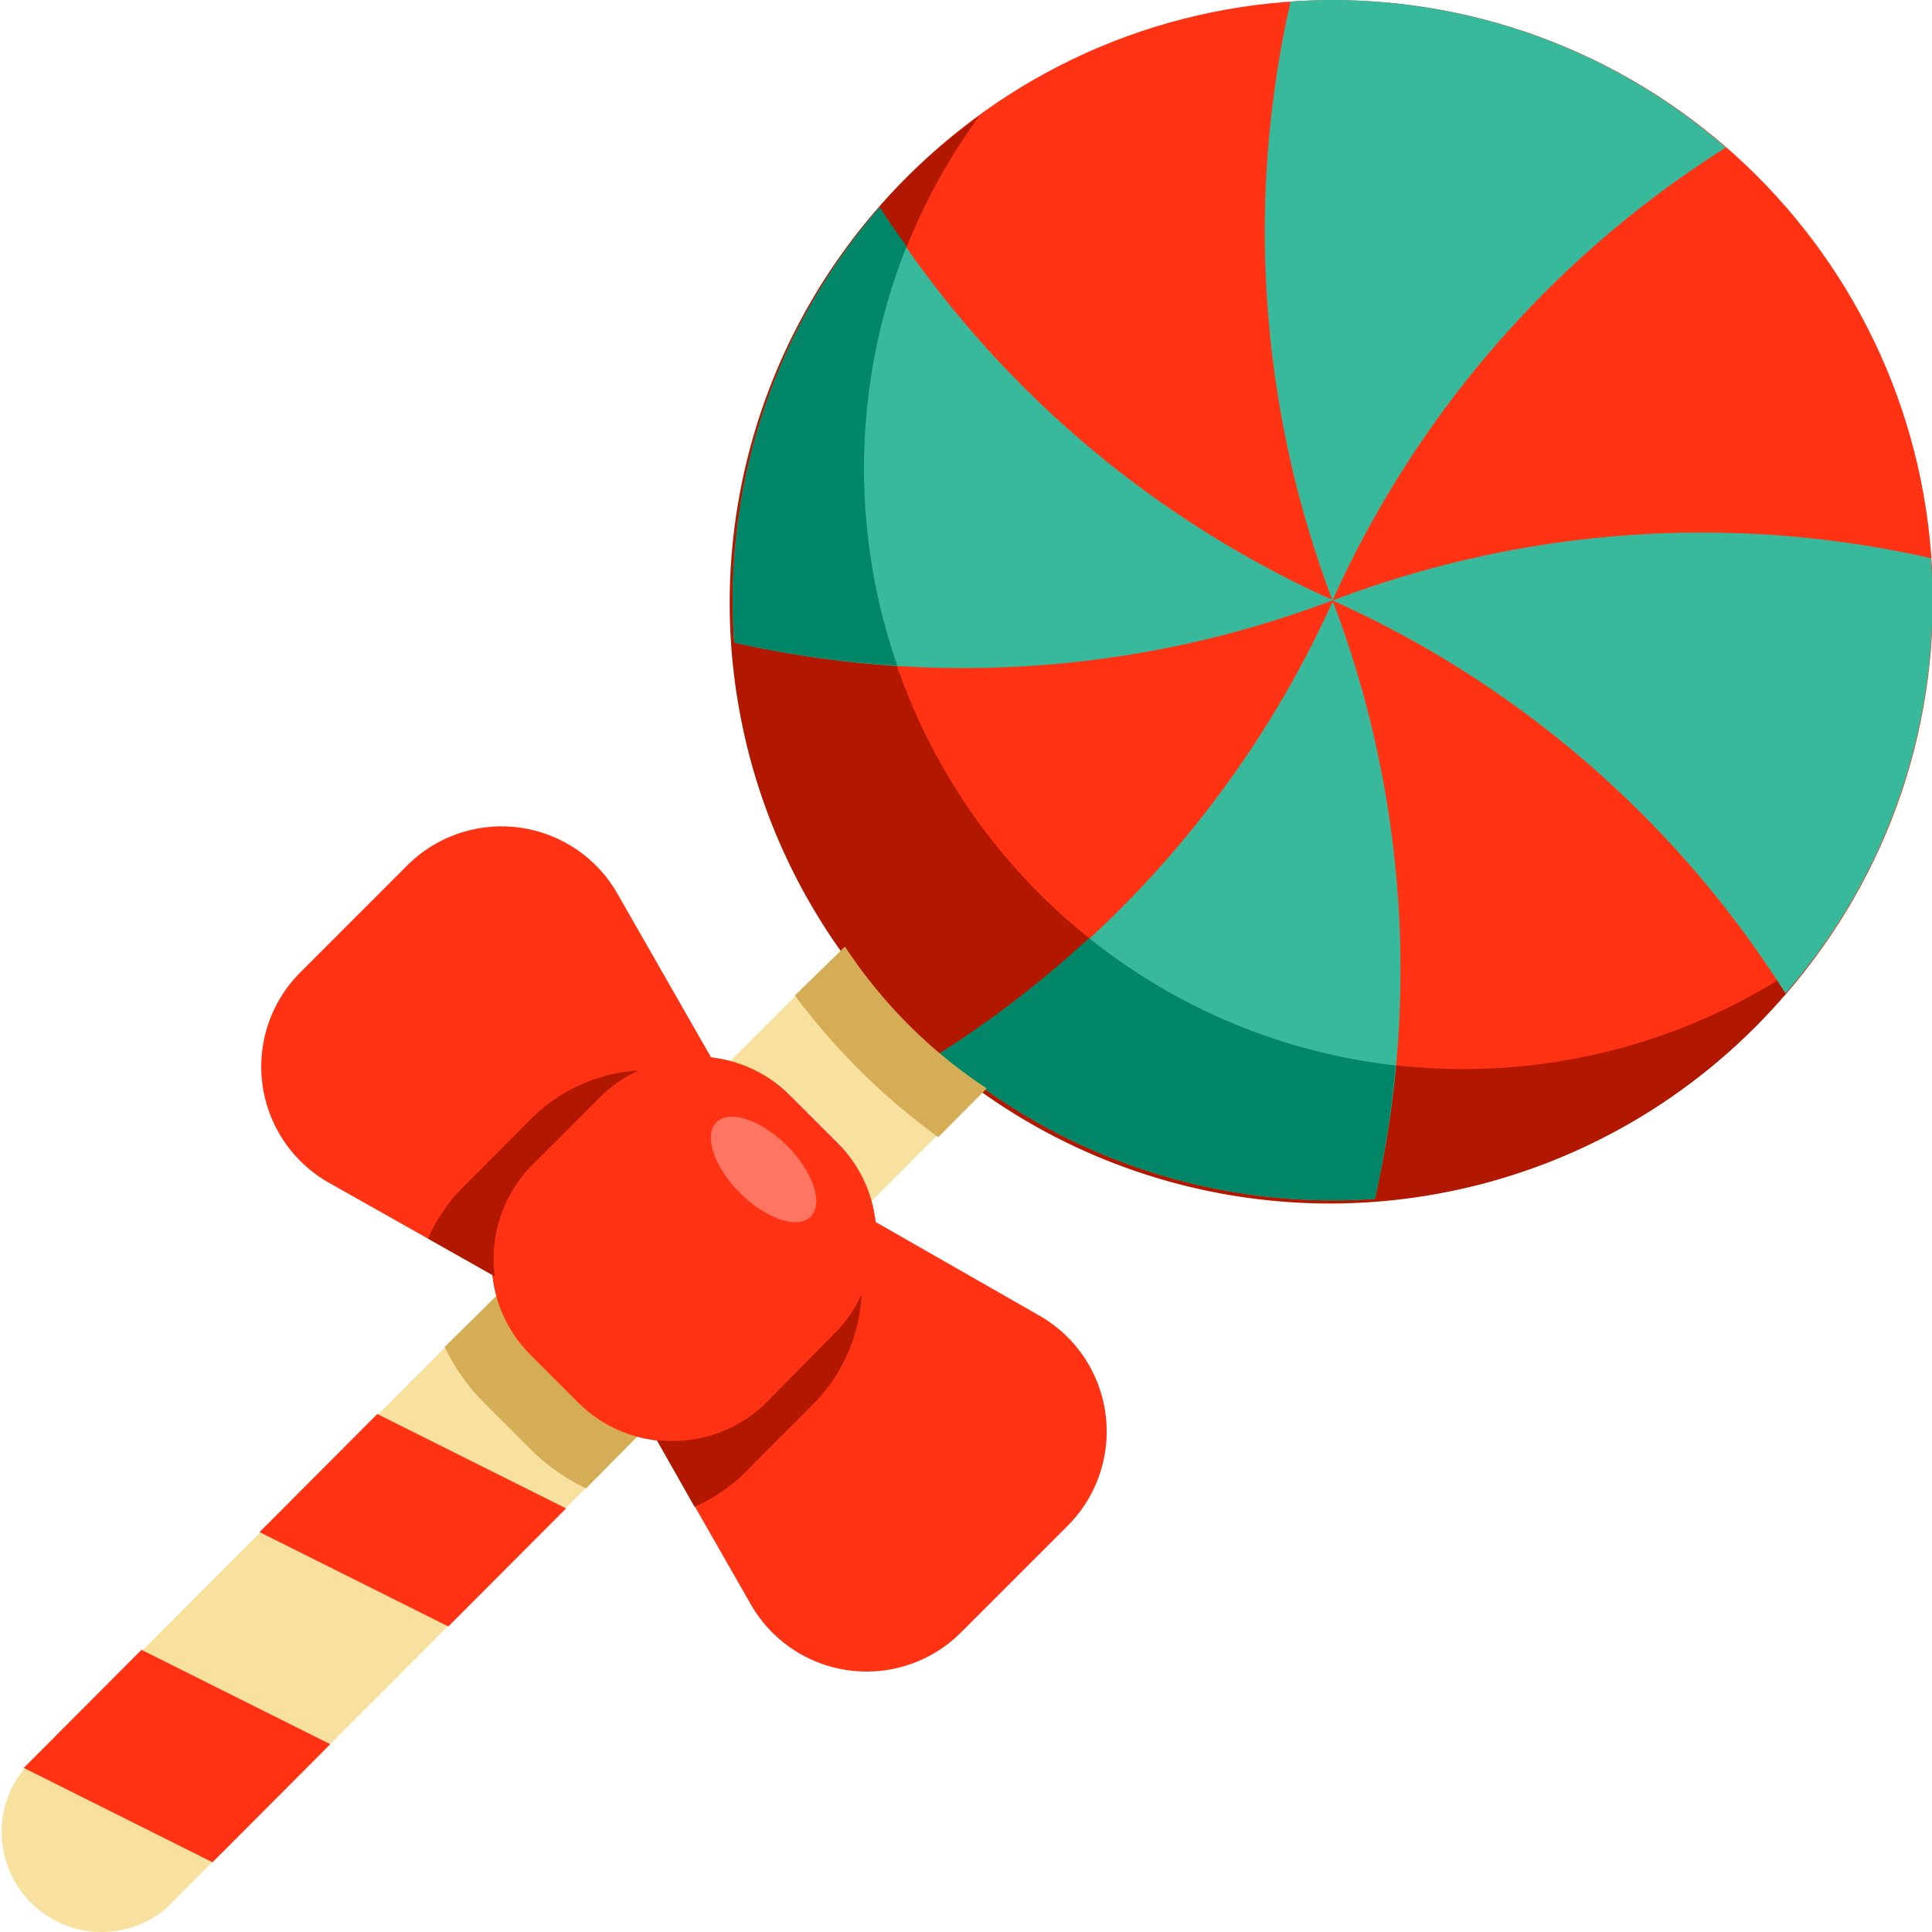
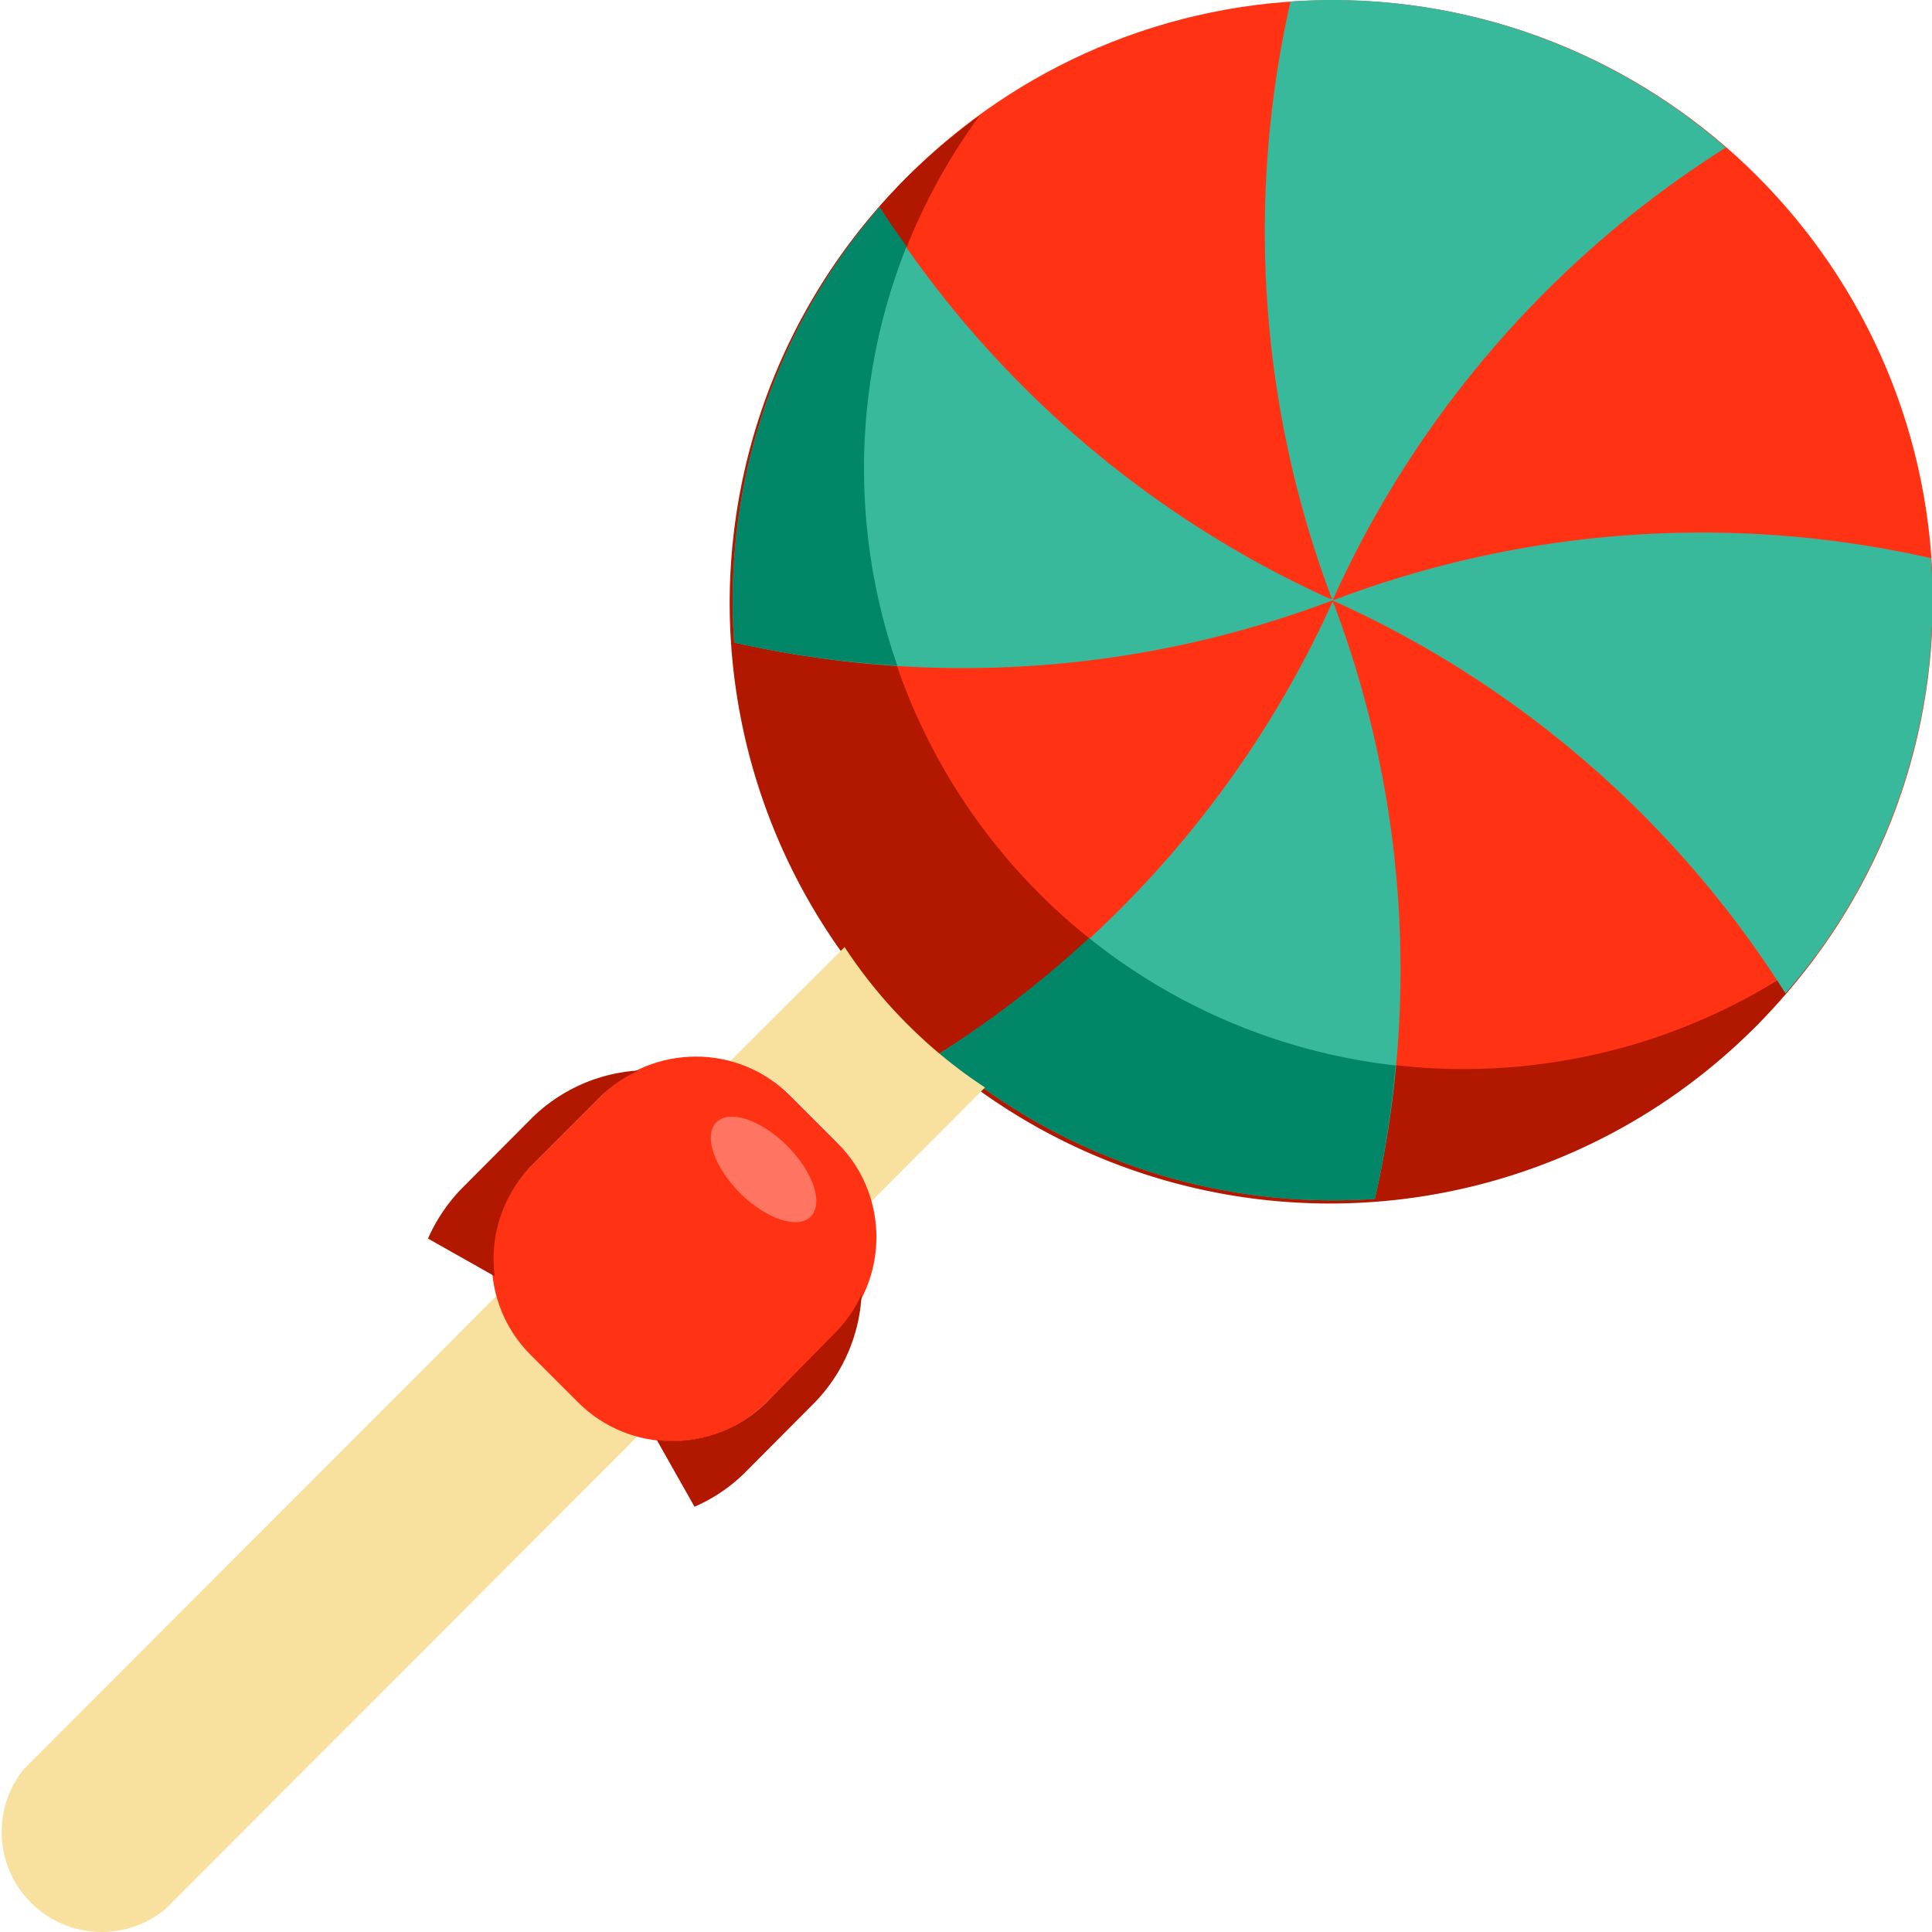
<svg xmlns="http://www.w3.org/2000/svg" height="463" viewBox="0 0 463 463.398" width="463">
  <path d="M463.418 144.035c0 79.528-64.473 144-144 144s-144-64.472-144-144 64.473-144 144-144 144 64.473 144 144zm0 0" fill="#ff3314" />
  <path d="M249.098 214.355c-50.055-50.171-56.16-129.304-14.399-186.558-44.094 31.738-66.57 85.594-58.125 139.262 8.45 53.668 46.387 98.015 98.098 114.671 51.715 16.657 108.402 2.793 146.586-35.855a150.991 150.991 0 0 0 14.398-17.121c-57.254 41.762-136.386 35.656-186.558-14.399zm0 0" fill="#b21800" />
  <g fill="#39b99b">
    <path d="m318.938 142.754.48 1.281.559-1.281a249.557 249.557 0 0 1 93.761-107.36A143.363 143.363 0 0 0 309.34.356a249.508 249.508 0 0 0 9.598 142.399zm0 0" />
    <path d="M462.938 133.875a248.867 248.867 0 0 0-142.239 9.68l-1.281.48 1.281.559a249.366 249.366 0 0 1 107.36 93.68 143.197 143.197 0 0 0 34.878-104.399zM318.457 144.355l1.281-.48-1.281-.398a249.763 249.763 0 0 1-107.68-93.762 144.01 144.01 0 0 0-34.879 104.398 249.436 249.436 0 0 0 142.559-9.758zM319.898 145.316l-.48-.96-.559 1.199a249.63 249.63 0 0 1-93.68 107.12 143.998 143.998 0 0 0 104.4 34.88 248.8 248.8 0 0 0-9.68-142.239zm0 0" />
  </g>
  <path d="M217.258 59.074c-2.238-3.12-4.399-6.16-6.48-9.36a144.01 144.01 0 0 0-34.88 104.4 241.05 241.05 0 0 0 39.122 5.523 144.003 144.003 0 0 1 2.238-100.563zM225.18 252.676a143.998 143.998 0 0 0 104.398 34.879 245.209 245.209 0 0 0 4.961-32 143.207 143.207 0 0 1-73.52-30.559 256.982 256.982 0 0 1-35.84 27.68zm0 0" fill="#018667" />
  <path d="m138.457 336.355-11.36-11.359a30.733 30.733 0 0 1-8-14.402L5.5 424.355c-7.71 9.582-6.926 23.438 1.809 32.094 8.738 8.653 22.601 9.305 32.109 1.504l113.441-113.598a30.733 30.733 0 0 1-14.402-8zM217.656 245.875a115.968 115.968 0 0 1-15.277-18.719l-27.52 27.438a32.052 32.052 0 0 1 14.48 8l11.278 11.281a31.995 31.995 0 0 1 8 14.48l27.442-27.52a115.712 115.712 0 0 1-18.403-14.96zm0 0" fill="#f8e19f" />
-   <path d="m202.379 227.156-11.922 11.598a160.388 160.388 0 0 0 16 18.402 162.226 162.226 0 0 0 18.402 15.598l11.598-11.68a119.373 119.373 0 0 1-33.918-33.918zm0 0" fill="#d5ad56" />
-   <path d="M50.777 446.676 5.5 424.036l28.238-28.321 45.282 22.64zM107.34 390.113l-45.281-22.636 28.238-28.32 45.281 22.64zm0 0" fill="#ff3314" />
-   <path d="M127.098 324.996a30.733 30.733 0 0 1-8-14.402l-12.641 12.48a48.052 48.052 0 0 0 9.36 13.281l11.28 11.282a48.052 48.052 0 0 0 13.282 9.36l12.48-12.642a30.733 30.733 0 0 1-14.402-8zm0 0" fill="#d5ad56" />
-   <path d="m189.332 262.797 11.313 11.312c12.496 12.496 12.496 32.758 0 45.258l-16.97 16.969c-12.5 12.496-32.757 12.496-45.257 0l-11.313-11.313c-12.496-12.5-12.496-32.757 0-45.257l16.973-16.97c12.496-12.495 32.758-12.495 45.254 0zm0 0" fill="#ff3314" />
  <path d="m189.332 262.797 11.313 11.312c12.496 12.496 12.496 32.758 0 45.258l-16.97 16.969c-12.5 12.496-32.757 12.496-45.257 0l-11.313-11.313c-12.496-12.5-12.496-32.757 0-45.257l16.973-16.97c12.496-12.495 32.758-12.495 45.254 0zm0 0" fill="#ff3314" />
  <path d="M188.605 274.836c-6.246-6.25-13.843-8.781-16.968-5.66-3.125 3.125-.594 10.722 5.656 16.972 6.246 6.247 13.848 8.782 16.969 5.657 3.125-3.125.593-10.723-5.657-16.97zm0 0" fill="#ff7561" />
-   <path d="m249.098 315.555-39.442-22.559a31.984 31.984 0 0 1-9.039 26.399l-16.96 16.96a31.985 31.985 0 0 1-26.317 9.04l22.558 39.44a31.999 31.999 0 0 0 50.398 6.719l25.602-25.6a31.988 31.988 0 0 0 9.059-26.88 31.995 31.995 0 0 0-15.86-23.52zM127.098 279.797l16.96-16.961a31.984 31.984 0 0 1 26.399-9.04l-22.559-39.44a31.995 31.995 0 0 0-23.52-15.86 31.988 31.988 0 0 0-26.878 9.059l-25.602 25.601a31.991 31.991 0 0 0-9.168 26.82 32.004 32.004 0 0 0 15.727 23.579l40 22.558a32.003 32.003 0 0 1 8.64-26.316zm0 0" fill="#ff3314" />
  <path d="M195.258 336.355a39.99 39.99 0 0 0 11.199-25.921 31.198 31.198 0 0 1-6.078 8.96l-16.723 16.961a31.985 31.985 0 0 1-26.316 9.04l9.039 16a39.246 39.246 0 0 0 11.918-8zM127.098 279.797l16.96-16.961a31.132 31.132 0 0 1 8.962-6.082 39.987 39.987 0 0 0-25.68 11.441l-16.883 16.961a40.85 40.85 0 0 0-8 11.918l16 9.04a32.003 32.003 0 0 1 8.64-26.317zm0 0" fill="#b21800" />
</svg>